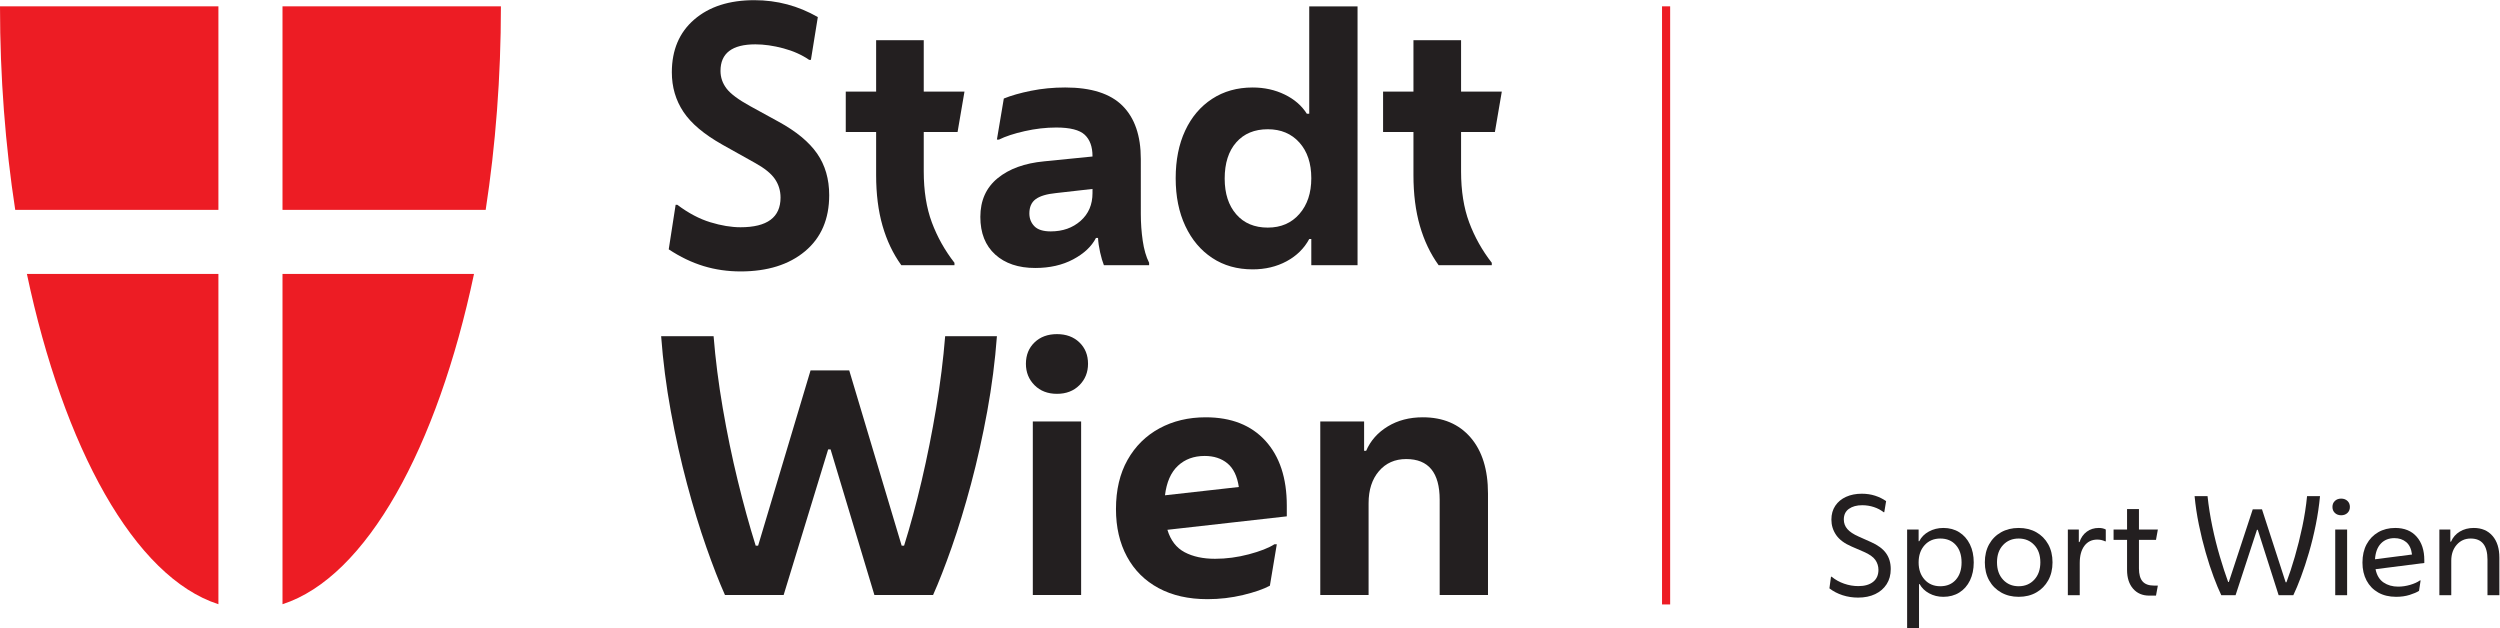
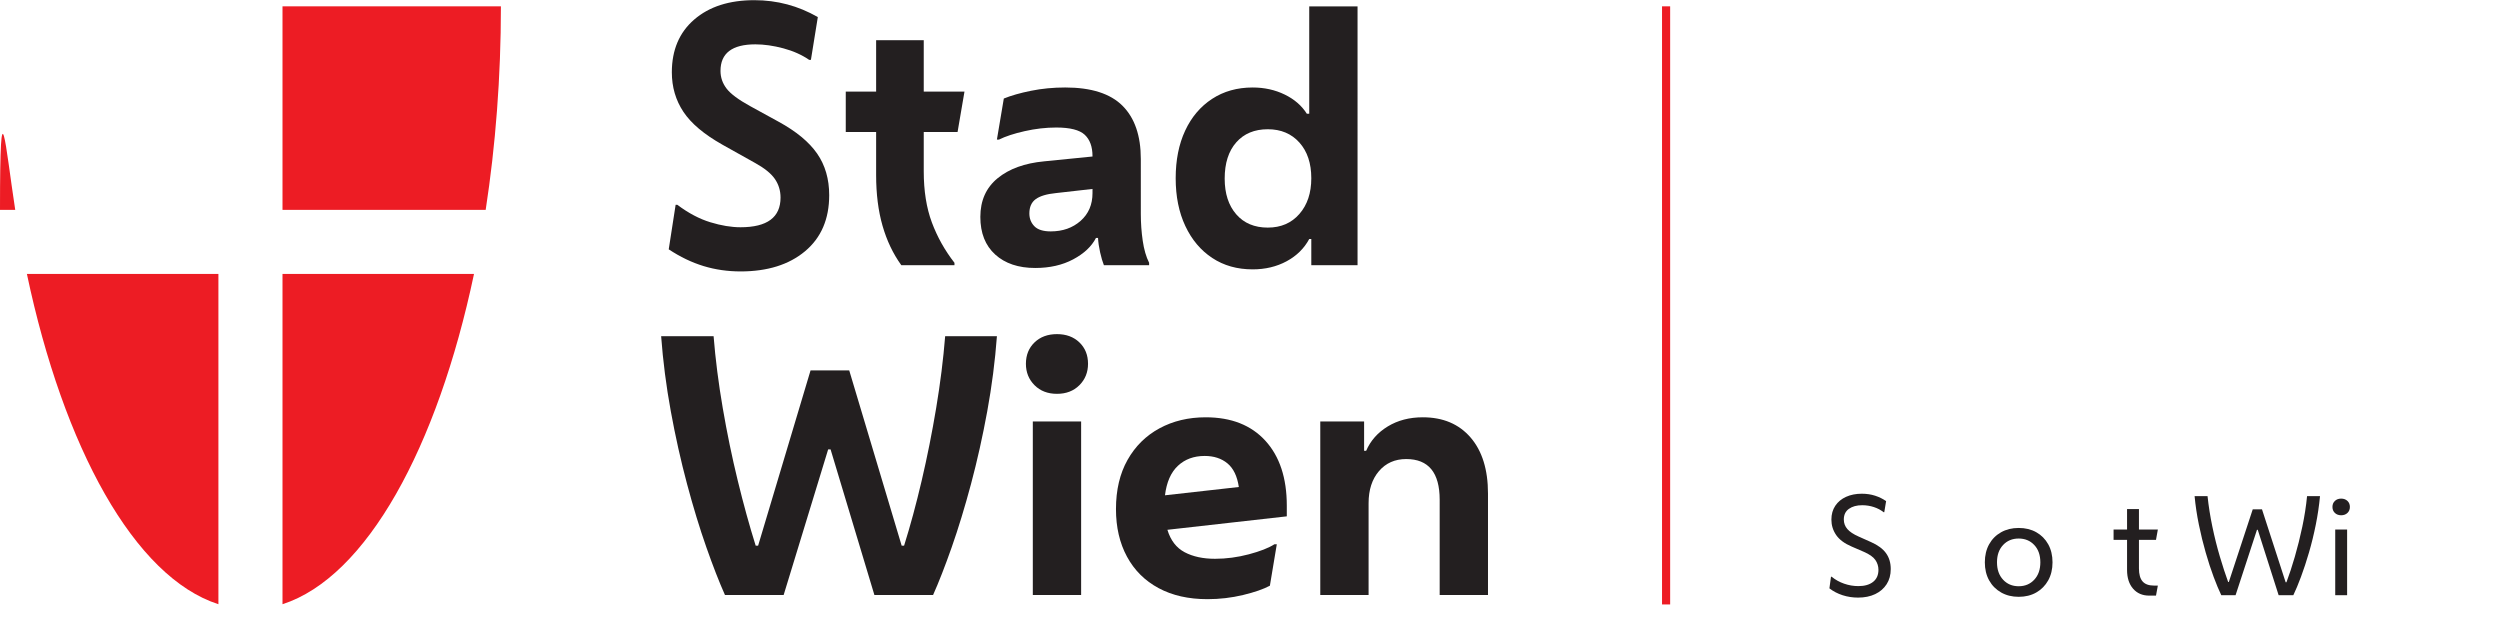
<svg xmlns="http://www.w3.org/2000/svg" viewBox="0 0 627.12 157.6" height="157.6" width="627.12" xml:space="preserve" id="svg2" version="1.1">
  <defs id="defs6" />
  <g transform="matrix(1.333,0,0,-1.333,0,157.6)" id="g10">
    <g transform="scale(0.1)" id="g12">
-       <path id="path14" style="fill:#ed1c24;fill-opacity:1;fill-rule:nonzero;stroke:none" d="M 411.008,787.395 V 1170.33 H 0 C 0,1037.2 10.113,908.004 28.652,787.395 H 411.008" />
+       <path id="path14" style="fill:#ed1c24;fill-opacity:1;fill-rule:nonzero;stroke:none" d="M 411.008,787.395 H 0 C 0,1037.2 10.113,908.004 28.652,787.395 H 411.008" />
      <path id="path16" style="fill:#ed1c24;fill-opacity:1;fill-rule:nonzero;stroke:none" d="M 411.008,666.789 H 50.613 C 119.68,339.688 253.098,96.121 411.008,45.262 V 666.789" />
      <path id="path18" style="fill:#ed1c24;fill-opacity:1;fill-rule:nonzero;stroke:none" d="m 531.621,787.395 v 382.935 h 411 c 0,-133.13 -10.105,-262.326 -28.652,-382.935 H 531.621" />
      <path id="path20" style="fill:#ed1c24;fill-opacity:1;fill-rule:nonzero;stroke:none" d="M 531.621,666.789 H 892.008 C 822.949,339.688 689.531,96.121 531.621,45.262 V 666.789" />
      <path id="path22" style="fill:#231f20;fill-opacity:1;fill-rule:nonzero;stroke:none" d="m 1393.52,671.516 c -24.26,0 -47.42,3.359 -69.49,10.066 -22.08,6.711 -43.95,17.207 -65.59,31.5 l 12.98,83.77 h 3.25 c 20.78,-15.586 41.45,-26.524 62.02,-32.793 20.56,-6.286 39.5,-9.418 56.83,-9.418 50.22,0 75.33,18.613 75.33,55.851 0,12.985 -3.58,24.68 -10.71,35.071 -7.15,10.386 -19.82,20.554 -38,30.523 l -60.39,33.769 c -34.65,19.481 -59.21,40.153 -73.71,62.02 -14.52,21.852 -21.76,46.645 -21.76,74.355 0,41.99 14.06,75.11 42.21,99.36 28.14,24.25 65.8,36.37 113,36.37 42.85,0 82.68,-10.62 119.5,-31.82 l -13,-80.53 h -3.24 c -13.86,9.52 -30.1,16.78 -48.7,21.76 -18.63,4.97 -36.16,7.47 -52.6,7.47 -43.75,0 -65.6,-16.68 -65.6,-50.01 0,-12.13 3.78,-23.17 11.36,-33.12 7.57,-9.97 22.41,-21.003 44.48,-33.12 l 53.27,-29.227 c 33.32,-18.179 57.56,-38.211 72.73,-60.07 15.15,-21.867 22.72,-47.953 22.72,-78.258 0,-45.027 -15.15,-80.199 -45.44,-105.527 -30.33,-25.328 -70.8,-37.992 -121.45,-37.992" />
      <path id="path24" style="fill:#231f20;fill-opacity:1;fill-rule:nonzero;stroke:none" d="m 1696.14,683.203 c -15.59,21.649 -27.4,46.438 -35.4,74.363 -8.01,27.922 -12.01,59.637 -12.01,95.141 v 81.176 h -57.15 v 75.977 h 57.15 v 96.77 h 89.61 v -96.77 h 76.64 l -12.99,-75.977 h -63.65 v -74.031 c 0,-36.809 5.09,-68.844 15.27,-96.122 10.16,-27.269 24.35,-52.601 42.54,-75.976 v -4.551 h -100.01" />
      <path id="path26" style="fill:#231f20;fill-opacity:1;fill-rule:nonzero;stroke:none" d="m 1937.08,780.621 c 0,-9.531 3.13,-17.535 9.41,-24.031 6.27,-6.496 16.55,-9.742 30.84,-9.742 22.51,0 41.24,6.597 56.18,19.808 14.93,13.203 22.4,30.625 22.4,52.282 v 7.792 l -68.83,-7.792 c -17.33,-1.735 -29.99,-5.524 -37.99,-11.368 -8.02,-5.843 -12.01,-14.836 -12.01,-26.949 z m 11.03,-102.613 c -31.61,0 -56.72,8.441 -75.33,25.328 -18.62,16.891 -27.93,40.48 -27.93,70.785 0,30.738 10.82,54.981 32.47,72.734 21.65,17.75 50.87,28.356 87.67,31.829 l 90.92,9.086 v 0.656 c 0,17.746 -4.87,31.172 -14.61,40.262 -9.74,9.085 -27.59,13.636 -53.57,13.636 -19.48,0 -39.3,-2.269 -59.42,-6.82 -20.13,-4.539 -36.27,-9.852 -48.39,-15.906 h -3.9 l 13,77.277 c 13.85,5.625 30.95,10.495 51.3,14.605 20.35,4.12 41.77,6.18 64.29,6.18 48.92,0 84.85,-11.48 107.81,-34.422 22.94,-22.953 34.42,-56.289 34.42,-100.008 V 779.316 c 0,-16.878 1.18,-33.554 3.57,-50.003 2.38,-16.454 6.38,-30.309 12.02,-41.559 v -4.551 h -85.08 c -2.6,6.496 -4.98,14.617 -7.15,24.356 -2.17,9.742 -3.47,18.722 -3.9,26.949 h -3.88 c -8.24,-16.024 -22.52,-29.442 -42.87,-40.266 -20.36,-10.824 -44.16,-16.234 -71.44,-16.234" />
      <path id="path28" style="fill:#231f20;fill-opacity:1;fill-rule:nonzero;stroke:none" d="m 2385.82,753.996 c 24.68,0 44.48,8.539 59.42,25.649 14.94,17.097 22.4,39.503 22.4,67.21 0,28.145 -7.46,50.543 -22.4,67.219 -14.94,16.664 -34.74,25.004 -59.42,25.004 -25.11,0 -44.93,-8.226 -59.42,-24.683 -14.51,-16.454 -21.76,-39.184 -21.76,-68.184 0,-28.148 7.25,-50.555 21.76,-67.215 14.49,-16.672 34.31,-25 59.42,-25 z m 81.82,-70.793 v 49.356 h -3.89 c -9.53,-17.758 -23.71,-31.719 -42.53,-41.883 -18.84,-10.172 -40.17,-15.266 -63.98,-15.266 -29,0 -54.33,7.145 -75.98,21.434 -21.65,14.285 -38.54,34.304 -50.65,60.07 -12.13,25.754 -18.18,55.738 -18.18,89.941 0,34.2 5.93,64.075 17.85,89.625 11.9,25.54 28.79,45.461 50.65,59.747 21.87,14.293 47.31,21.433 76.31,21.433 22.09,0 42.22,-4.45 60.4,-13.31 18.19,-8.885 32.04,-20.897 41.56,-36.049 h 4.55 v 201.969 h 90.92 V 683.203 h -87.03" />
-       <path id="path30" style="fill:#231f20;fill-opacity:1;fill-rule:nonzero;stroke:none" d="m 2707.28,683.203 c -15.59,21.649 -27.38,46.438 -35.39,74.363 -8.02,27.922 -12.01,59.637 -12.01,95.141 v 81.176 h -57.16 v 75.977 h 57.16 v 96.77 h 89.61 v -96.77 h 76.64 l -12.99,-75.977 h -63.65 v -74.031 c 0,-36.809 5.09,-68.844 15.27,-96.122 10.17,-27.269 24.35,-52.601 42.53,-75.976 v -4.551 h -100.01" />
      <path id="path32" style="fill:#231f20;fill-opacity:1;fill-rule:nonzero;stroke:none" d="m 1474.68,62.559 h -110.39 c -10.83,24.242 -22.52,54.23 -35.07,89.941 -12.56,35.723 -24.68,75.441 -36.36,119.18 -11.7,43.722 -21.87,89.289 -30.53,136.699 -8.67,47.414 -14.72,94.492 -18.18,141.25 h 98.71 c 3.46,-43.301 9.19,-88.32 17.21,-135.078 8.01,-46.758 17.42,-92.332 28.25,-136.707 10.82,-44.387 22.08,-85.188 33.76,-122.414 h 4.56 l 98.71,329.902 h 72.73 l 98.71,-329.902 h 4.55 c 11.68,37.226 22.73,78.027 33.12,122.414 10.4,44.375 19.48,89.949 27.27,136.707 7.8,46.758 13.42,91.777 16.9,135.078 h 97.41 c -3.48,-46.758 -9.53,-93.836 -18.19,-141.25 -8.68,-47.41 -18.83,-92.977 -30.52,-136.699 -11.7,-43.739 -23.81,-83.457 -36.36,-119.18 -12.57,-35.711 -24.27,-65.699 -35.09,-89.941 h -110.39 l -82.48,274.062 h -4.55 L 1474.68,62.559" />
      <path id="path34" style="fill:#231f20;fill-opacity:1;fill-rule:nonzero;stroke:none" d="M 1943.58,62.559 V 389.219 h 90.92 V 62.559 Z m 45.45,378.613 c -17.32,0 -31.39,5.41 -42.21,16.23 -10.82,10.821 -16.23,24.25 -16.23,40.274 0,16.445 5.41,29.875 16.23,40.265 10.82,10.391 24.89,15.586 42.21,15.586 17.32,0 31.39,-5.195 42.21,-15.586 10.83,-10.39 16.25,-23.82 16.25,-40.265 0,-16.024 -5.42,-29.453 -16.25,-40.274 -10.82,-10.82 -24.89,-16.23 -42.21,-16.23" />
      <path id="path36" style="fill:#231f20;fill-opacity:1;fill-rule:nonzero;stroke:none" d="m 2266.99,324.277 c -20.36,0 -37.14,-6.172 -50.33,-18.515 -13.23,-12.332 -21.34,-30.84 -24.36,-55.516 l 138.97,15.586 c -3.03,20.34 -10.17,35.164 -21.43,44.481 -11.26,9.308 -25.55,13.964 -42.85,13.964 z m 5.18,-269.507 c -35.51,0 -66.13,6.922 -91.88,20.781 -25.77,13.848 -45.58,33.539 -59.43,59.09 -13.86,25.55 -20.79,55.418 -20.79,89.629 0,35.925 7.25,66.777 21.76,92.539 14.51,25.75 34.52,45.566 60.07,59.421 25.55,13.86 54.56,20.782 87.03,20.782 48.06,0 85.5,-14.727 112.35,-44.16 26.84,-29.454 40.26,-70.137 40.26,-122.09 v -20.137 l -224.7,-25.32 c 6.06,-19.926 16.89,-33.996 32.47,-42.215 15.59,-8.231 34.64,-12.34 57.16,-12.34 21.2,0 42.42,2.82 63.64,8.441 21.2,5.629 37.23,11.899 48.06,18.84 h 4.54 l -12.99,-77.929 c -12.13,-6.5 -29.01,-12.34 -50.65,-17.543 -21.65,-5.199 -43.95,-7.789 -66.9,-7.789" />
      <path id="path38" style="fill:#231f20;fill-opacity:1;fill-rule:nonzero;stroke:none" d="M 2484.54,62.559 V 389.219 h 82.48 v -55.196 h 3.88 c 8.23,19.036 21.76,34.309 40.6,45.782 18.83,11.465 40.8,17.207 65.92,17.207 38.08,0 68.07,-12.664 89.94,-37.989 21.85,-25.332 32.79,-60.507 32.79,-105.527 V 62.559 h -90.92 V 241.797 c 0,51.086 -21,76.641 -62.99,76.641 -21.22,0 -38.32,-7.586 -51.3,-22.735 -12.99,-15.156 -19.49,-35.293 -19.49,-60.39 V 62.559 h -90.91" />
      <path id="path40" style="fill:#ed1c24;fill-opacity:1;fill-rule:nonzero;stroke:none" d="m 3142.94,44.84 h -15.28 V 1170.38 h 15.28 V 44.84" />
      <path id="path42" style="fill:#231f20;fill-opacity:1;fill-rule:nonzero;stroke:none" d="m 3496.61,57.711 c -10.12,0 -19.82,1.48 -29.11,4.469 -9.28,2.992 -17.57,7.289 -24.87,12.93 L 3445.62,97 h 1.24 c 6.8,-5.641 14.59,-9.988 23.38,-13.051 8.79,-3.078 17.74,-4.609 26.86,-4.609 11.77,0 21.02,2.648 27.74,7.961 6.71,5.309 10.07,12.847 10.07,22.629 0,6.8 -1.96,13.019 -5.84,18.66 -3.9,5.629 -11.24,10.781 -22.01,15.422 l -22.4,9.699 c -13.59,5.801 -23.38,13.059 -29.34,21.758 -5.97,8.711 -8.96,18.371 -8.96,28.984 0,10.11 2.44,18.82 7.34,26.113 4.89,7.297 11.65,12.891 20.27,16.789 8.62,3.895 18.49,5.848 29.6,5.848 8.95,0 17.28,-1.25 25,-3.73 7.7,-2.489 14.63,-5.887 20.76,-10.203 l -3.48,-20.891 h -1.24 c -5.14,4.141 -11.24,7.375 -18.28,9.699 -7.05,2.324 -14.39,3.485 -22.02,3.485 -10.28,0 -18.61,-2.286 -24.99,-6.844 -6.39,-4.563 -9.58,-11.231 -9.58,-20.02 0,-6.797 2.2,-12.773 6.59,-17.91 4.4,-5.141 11.49,-9.867 21.27,-14.18 l 23.38,-10.437 c 12.76,-5.652 22.14,-12.563 28.11,-20.774 5.96,-8.207 8.95,-18.207 8.95,-29.968 0,-10.95 -2.58,-20.442 -7.71,-28.481 -5.14,-8.051 -12.31,-14.27 -21.52,-18.66 -9.2,-4.391 -19.94,-6.578 -32.2,-6.578" />
-       <path id="path44" style="fill:#231f20;fill-opacity:1;fill-rule:nonzero;stroke:none" d="m 3651.31,79.09 c 12.27,0 22.01,4.07 29.22,12.191 7.22,8.129 10.82,18.981 10.82,32.578 0,13.77 -3.6,24.711 -10.82,32.832 -7.21,8.129 -16.95,12.188 -29.22,12.188 -12.11,0 -21.93,-4.141 -29.48,-12.43 -7.54,-8.289 -11.31,-19.148 -11.31,-32.59 0,-13.257 3.77,-24.039 11.31,-32.34 7.55,-8.289 17.37,-12.43 29.48,-12.43 z M 3588.88,0 v 185.793 h 21.64 V 163.91 h 1.24 c 3.81,7.621 9.83,13.68 18.03,18.153 8.21,4.48 17.29,6.718 27.24,6.718 11.44,0 21.43,-2.695 29.97,-8.09 8.54,-5.39 15.21,-12.972 20.03,-22.75 4.8,-9.781 7.2,-21.14 7.2,-34.082 0,-12.769 -2.36,-24.039 -7.08,-33.82 -4.72,-9.777 -11.4,-17.367 -20.03,-22.758 -8.62,-5.383 -18.65,-8.09 -30.09,-8.09 -9.79,0 -18.7,2.207 -26.74,6.59 -8.04,4.398 -13.97,10.16 -17.79,17.289 h -1.24 V 0 h -22.38" />
      <path id="path46" style="fill:#231f20;fill-opacity:1;fill-rule:nonzero;stroke:none" d="m 3798.8,79.09 c 11.94,0 21.72,4.102 29.35,12.32 7.63,8.199 11.44,19.102 11.44,32.699 0,13.602 -3.81,24.461 -11.44,32.582 -7.63,8.129 -17.41,12.188 -29.35,12.188 -11.94,0 -21.73,-4.059 -29.34,-12.188 -7.64,-8.121 -11.45,-18.98 -11.45,-32.582 0,-13.597 3.81,-24.5 11.45,-32.699 7.61,-8.219 17.4,-12.32 29.34,-12.32 z m 0,-19.898 c -12.44,0 -23.46,2.738 -33.08,8.207 -9.61,5.473 -17.12,13.062 -22.51,22.762 -5.38,9.699 -8.08,21.02 -8.08,33.949 0,12.93 2.7,24.25 8.08,33.961 5.39,9.692 12.9,17.231 22.51,22.621 9.62,5.395 20.64,8.09 33.08,8.09 12.6,0 23.68,-2.695 33.21,-8.09 9.53,-5.39 16.99,-12.929 22.38,-22.621 5.39,-9.711 8.09,-21.031 8.09,-33.961 0,-12.929 -2.7,-24.25 -8.09,-33.949 -5.39,-9.699 -12.85,-17.289 -22.38,-22.762 -9.53,-5.469 -20.61,-8.207 -33.21,-8.207" />
-       <path id="path48" style="fill:#231f20;fill-opacity:1;fill-rule:nonzero;stroke:none" d="M 3891.33,62.18 V 185.793 h 20.65 v -23.621 h 1.24 c 2.82,8.457 7.42,15 13.81,19.648 6.37,4.637 13.88,6.961 22.51,6.961 5.3,0 9.69,-0.996 13.18,-2.988 V 163.66 h -1.25 c -4.64,2.149 -9.53,3.238 -14.68,3.238 -10.28,0 -18.36,-3.898 -24.25,-11.687 -5.89,-7.813 -8.82,-18.582 -8.82,-32.34 V 62.18 h -22.39" />
      <path id="path50" style="fill:#231f20;fill-opacity:1;fill-rule:nonzero;stroke:none" d="m 4057.22,61.441 h -12.67 c -12.78,0 -22.93,4.34 -30.47,13.047 -7.55,8.703 -11.32,20.434 -11.32,35.203 v 56.707 h -25.37 v 19.395 h 25.37 v 38.555 h 22.38 v -38.555 h 35.57 l -3.49,-19.395 h -32.08 v -53.726 c 0,-11.113 2.28,-19.281 6.84,-24.5 4.56,-5.223 11.73,-7.844 21.51,-7.844 h 7.22 l -3.49,-18.887" />
      <path id="path52" style="fill:#231f20;fill-opacity:1;fill-rule:nonzero;stroke:none" d="m 4206.96,62.18 h -26.87 c -4.47,9.289 -9.28,20.809 -14.42,34.57 -5.15,13.762 -10.12,29.012 -14.92,45.77 -4.82,16.742 -9.09,34.199 -12.82,52.355 -3.73,18.152 -6.42,36.102 -8.08,53.848 h 24.37 c 2,-18.907 5.02,-38.098 9.09,-57.578 4.06,-19.485 8.74,-38.184 14.05,-56.086 5.3,-17.911 10.53,-33.918 15.66,-48.008 h 1.25 l 45.02,136.797 h 17.41 l 44.53,-137.297 h 1.49 c 5.3,14.097 10.57,30.14 15.79,48.129 5.23,18 9.9,36.769 14.05,56.336 4.14,19.57 7.13,38.8 8.96,57.707 h 24.37 c -1.66,-17.746 -4.31,-35.696 -7.96,-53.848 -3.65,-18.156 -7.92,-35.613 -12.81,-52.355 -4.89,-16.758 -9.91,-32.008 -15.05,-45.77 -5.13,-13.762 -9.95,-25.281 -14.42,-34.57 h -27.61 l -39.3,123.113 h -1.49 L 4206.96,62.18" />
      <path id="path54" style="fill:#231f20;fill-opacity:1;fill-rule:nonzero;stroke:none" d="M 4394.5,62.18 V 185.793 h 22.38 V 62.18 Z m 11.19,150.476 c -4.82,0 -8.75,1.457 -11.82,4.356 -3.06,2.902 -4.6,6.672 -4.6,11.32 0,4.637 1.54,8.406 4.6,11.316 3.07,2.891 7,4.348 11.82,4.348 4.8,0 8.74,-1.457 11.81,-4.348 3.07,-2.91 4.6,-6.679 4.6,-11.316 0,-4.648 -1.53,-8.418 -4.6,-11.32 -3.07,-2.899 -7.01,-4.356 -11.81,-4.356" />
-       <path id="path56" style="fill:#231f20;fill-opacity:1;fill-rule:nonzero;stroke:none" d="m 4505.91,169.629 c -10.6,0 -19.15,-3.449 -25.61,-10.32 -6.47,-6.887 -10.12,-16.707 -10.95,-29.469 l 69.65,8.949 c -1.33,10.609 -4.98,18.402 -10.95,23.383 -5.97,4.969 -13.35,7.457 -22.14,7.457 z m 3.24,-110.438 c -13.1,0 -24.38,2.707 -33.82,8.09 -9.46,5.391 -16.76,12.938 -21.9,22.629 -5.13,9.699 -7.7,20.93 -7.7,33.699 0,13.27 2.6,24.75 7.83,34.461 5.22,9.692 12.47,17.231 21.77,22.621 9.27,5.395 19.98,8.09 32.08,8.09 17.24,0 30.67,-5.468 40.29,-16.422 9.62,-10.937 14.42,-25.609 14.42,-44.019 v -5.469 l -91.77,-11.691 c 2.32,-11.442 7.34,-19.77 15.05,-25 7.71,-5.219 16.87,-7.828 27.48,-7.828 7.47,0 15.01,1.109 22.63,3.348 7.63,2.25 13.76,5.02 18.41,8.34 h 1.24 l -2.98,-19.66 c -4.15,-2.641 -10.04,-5.168 -17.66,-7.578 -7.63,-2.402 -16.09,-3.609 -25.37,-3.609" />
-       <path id="path58" style="fill:#231f20;fill-opacity:1;fill-rule:nonzero;stroke:none" d="M 4590.48,62.18 V 185.793 h 20.65 V 162.91 h 1.24 c 3.48,8.129 8.99,14.461 16.54,19.031 7.54,4.555 16.29,6.84 26.24,6.84 14.92,0 26.69,-4.972 35.32,-14.922 8.62,-9.949 12.93,-23.629 12.93,-41.05 V 62.18 h -22.38 V 129.34 c 0,26.359 -10.54,39.539 -31.59,39.539 -10.62,0 -19.37,-3.899 -26.24,-11.688 -6.89,-7.793 -10.32,-17.82 -10.32,-30.089 V 62.18 h -22.39" />
    </g>
  </g>
</svg>